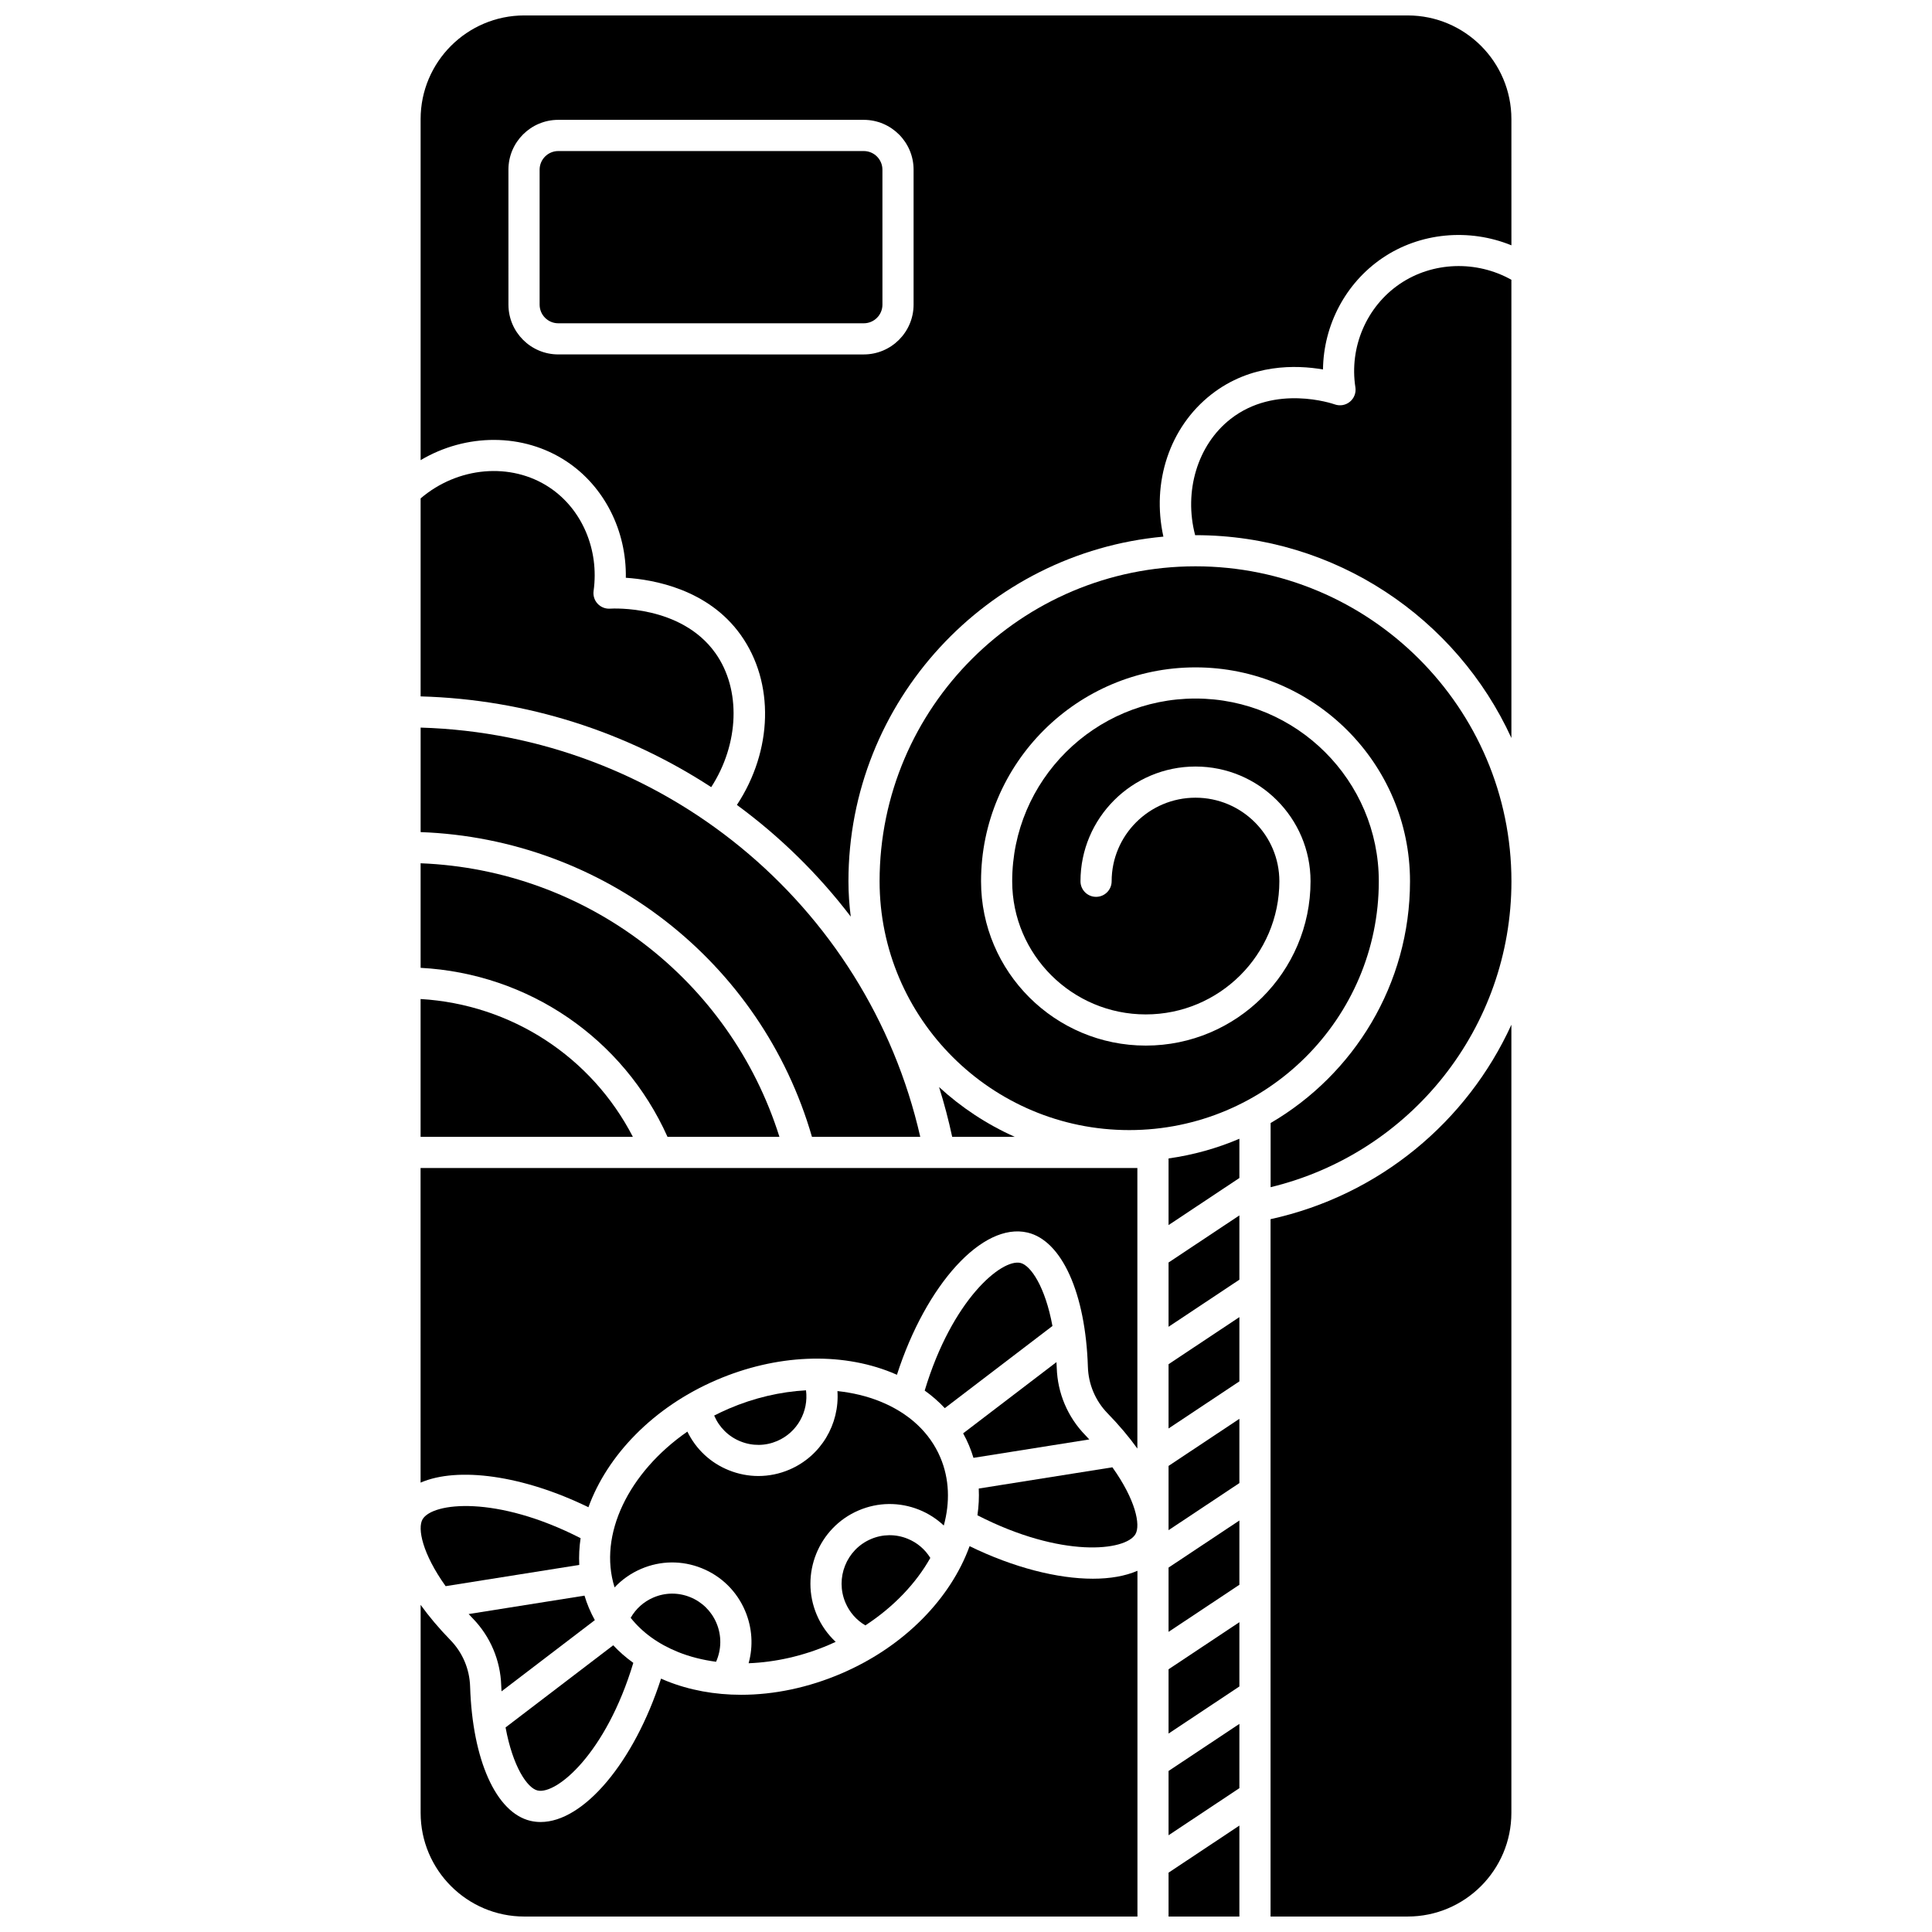
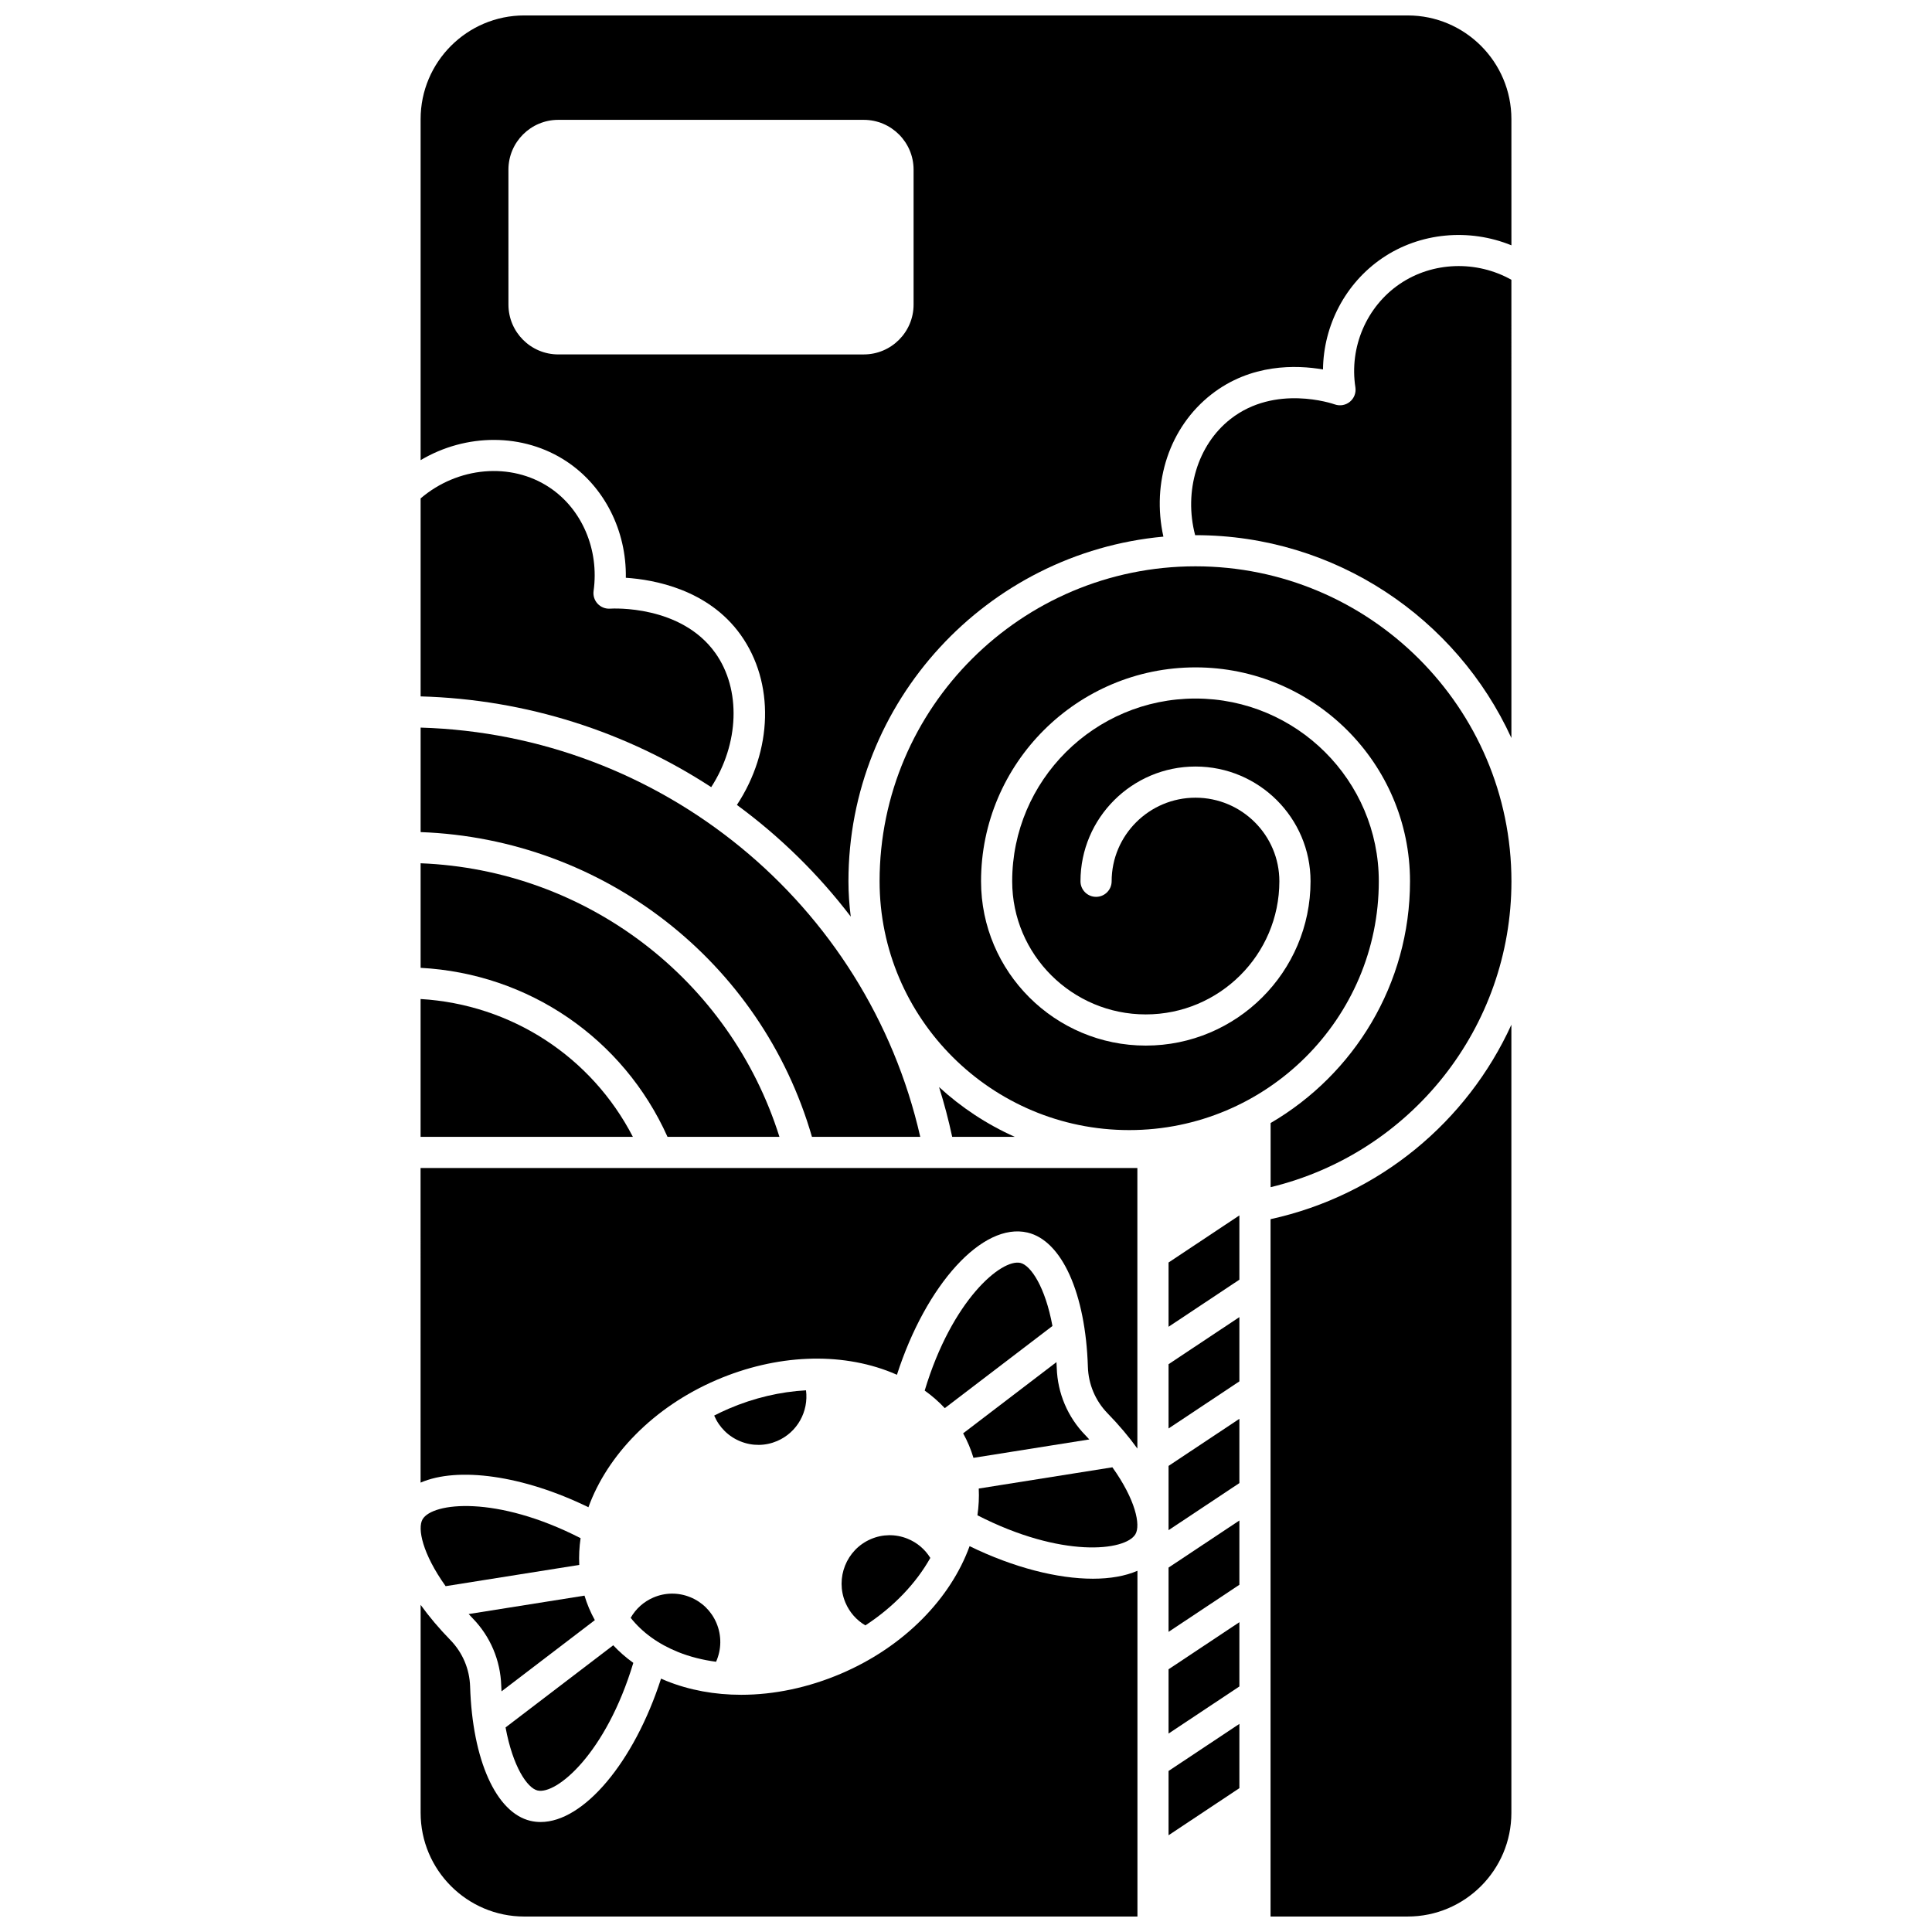
<svg xmlns="http://www.w3.org/2000/svg" width="800px" height="800px" version="1.1" viewBox="144 144 512 512">
  <defs>
    <clipPath id="d">
      <path d="m255 553h191v98.902h-191z" />
    </clipPath>
    <clipPath id="c">
      <path d="m480 415h65v236.9h-65z" />
    </clipPath>
    <clipPath id="b">
      <path d="m255 148.09h290v238.91h-290z" />
    </clipPath>
    <clipPath id="a">
-       <path d="m453 627h20v24.902h-20z" />
-     </clipPath>
+       </clipPath>
  </defs>
  <path d="m374.78 551.88c-6.473 2.773-9.488 10.332-6.727 16.844 1.09 2.566 2.934 4.644 5.281 6.019 7.539-4.926 13.445-11.176 17.211-17.879-1.422-2.293-3.512-4.078-6.055-5.098-3.144-1.266-6.594-1.227-9.711 0.113z" />
  <path d="m414.43 478.69c-5.012-1.164-18.133 9.758-25.375 33.824 1.957 1.402 3.734 2.957 5.324 4.66l28.531-21.773c-1.922-10.426-5.769-16.074-8.48-16.711z" />
  <path d="m326.87 567.25c-3.148-1.266-6.598-1.227-9.711 0.109-2.578 1.105-4.656 2.984-6.023 5.379 3.066 3.875 7.324 6.957 12.582 9.074 3.121 1.254 6.508 2.102 10.047 2.574 1.438-3.234 1.516-6.926 0.102-10.262-1.344-3.16-3.824-5.602-6.996-6.875z" />
  <path d="m298.9 566.86-30.699 4.879c0.359 0.383 0.699 0.762 1.078 1.148 4.66 4.789 7.34 11.109 7.551 17.801 0.016 0.527 0.051 1.023 0.078 1.539l24.73-18.875c-0.57-1.027-1.086-2.09-1.551-3.184-0.465-1.09-0.848-2.195-1.188-3.309z" />
  <path d="m286.46 618.5c5 1.16 18.133-9.754 25.375-33.824-1.957-1.402-3.734-2.957-5.324-4.66l-28.531 21.773c1.922 10.43 5.769 16.074 8.48 16.711z" />
  <path d="m255.99 546.62c-1.422 2.414-0.043 9.117 6.106 17.73l35.414-5.629c-0.113-2.348 0.004-4.719 0.352-7.09-22.297-11.426-39.246-9.469-41.871-5.012z" />
  <path d="m255.46 536.91c9.844-4.273 27.102-1.957 44.48 6.523 4.984-13.734 17.168-26.535 33.984-33.742 15.766-6.758 32.652-7.481 46.328-1.977 0.492 0.195 0.969 0.406 1.445 0.617 7.707-23.895 22.668-40.5 34.613-37.688 9.105 2.141 15.383 16.113 15.992 35.602 0.145 4.625 1.996 8.992 5.215 12.297 3.039 3.121 5.68 6.258 7.898 9.34v-74.348l-189.96-0.004z" />
  <path d="m424.05 506.51c-0.016-0.527-0.051-1.023-0.078-1.535l-24.73 18.875c0.57 1.027 1.086 2.09 1.551 3.184 0.461 1.09 0.844 2.195 1.184 3.309l30.699-4.879c-0.359-0.383-0.699-0.762-1.078-1.148-4.656-4.789-7.336-11.113-7.547-17.805z" />
-   <path d="m359.18 445.28h28.699c-14.082-61.848-68.648-106.6-132.41-108.46v27.695c48.43 1.762 90.293 34.32 103.71 80.766z" />
+   <path d="m359.18 445.28h28.699c-14.082-61.848-68.648-106.6-132.41-108.46v27.695c48.43 1.762 90.293 34.32 103.71 80.766" />
  <path d="m320.9 445.28h29.66c-13.098-41.699-51.152-70.781-95.094-72.504v27.711c28.582 1.516 53.711 18.668 65.434 44.793z" />
  <path d="m333.57 317.05c-9.105-12.77-27.152-11.801-27.914-11.75-1.23 0.082-2.445-0.406-3.289-1.316s-1.23-2.148-1.059-3.379c1.527-10.934-3.066-21.699-11.707-27.43-10.227-6.785-24.312-5.492-34.133 2.91v52.469c28.156 0.773 54.625 9.449 77.008 24.047 7.398-11.434 7.996-25.863 1.094-35.551z" />
-   <path d="m326.16 523.39c-15.59 10.82-23.676 27.375-19.289 41.289 1.953-2.074 4.324-3.75 7.031-4.91 5.152-2.211 10.852-2.273 16.047-0.184 5.223 2.098 9.312 6.117 11.516 11.312 1.898 4.477 2.176 9.348 0.926 13.879 7.035-0.266 14.359-1.895 21.316-4.879 0.594-0.254 1.176-0.52 1.754-0.789-2.125-1.984-3.84-4.402-5.012-7.164-4.535-10.691 0.434-23.102 11.078-27.66 5.152-2.207 10.848-2.273 16.051-0.184 2.461 0.988 4.656 2.418 6.535 4.18 1.672-6.144 1.496-12.359-0.91-18.035-2.82-6.648-8.359-11.789-16.023-14.871-3.477-1.398-7.273-2.297-11.25-2.723 0.59 8.727-4.305 17.199-12.711 20.805-2.648 1.137-5.445 1.703-8.242 1.703-2.641 0-5.285-0.508-7.809-1.523-4.863-1.941-8.719-5.566-11.008-10.246z" />
  <path d="m444.9 550.58c1.422-2.414 0.043-9.117-6.106-17.73l-35.414 5.629c0.113 2.348-0.004 4.719-0.352 7.086 22.297 11.43 39.242 9.469 41.871 5.016z" />
  <path d="m255.46 408.75v36.523h56.258c-10.973-21.246-32.215-35.094-56.258-36.523z" />
  <g clip-path="url(#d)">
    <path d="m400.95 553.75c-4.981 13.738-17.168 26.539-33.984 33.746-8.75 3.75-17.844 5.641-26.547 5.641-6.977 0-13.699-1.215-19.785-3.664-0.492-0.199-0.973-0.406-1.449-0.621-7.133 22.121-20.488 38-31.91 38-0.914 0-1.812-0.102-2.699-0.309-9.105-2.141-15.383-16.113-15.992-35.602-0.145-4.625-1.996-8.992-5.215-12.297-3.039-3.121-5.68-6.258-7.898-9.34v55.121c0 15.152 12.324 27.477 27.473 27.477h162.49v-91.629c-3.223 1.398-7.234 2.102-11.797 2.102-9.363 0-20.996-2.926-32.684-8.625z" />
  </g>
  <path d="m349.96 525.88c5.359-2.297 8.359-7.852 7.641-13.43-6.758 0.367-13.754 1.988-20.418 4.844-1.34 0.574-2.644 1.195-3.918 1.844 1.344 3.148 3.816 5.578 6.977 6.848 3.152 1.27 6.602 1.23 9.719-0.105z" />
  <path d="m453.68 495.61 18.77-12.48v-17.035l-18.77 12.48z" />
-   <path d="m453.68 468.66 18.77-12.477v-10.402c-5.902 2.523-12.203 4.293-18.77 5.219z" />
  <path d="m460.82 294.08c-46.164 0-83.719 37.441-83.719 83.461 0 36.359 29.676 65.945 66.148 65.945s66.148-29.582 66.148-65.941c0-26.703-21.793-48.426-48.578-48.426-26.789 0-48.578 21.723-48.578 48.426 0 19.457 15.883 35.285 35.402 35.285s35.402-15.828 35.402-35.285c0-12.211-9.969-22.148-22.223-22.148-12.254 0-22.223 9.938-22.223 22.148 0 2.281-1.848 4.129-4.129 4.129s-4.129-1.848-4.129-4.129c0-16.766 13.676-30.406 30.484-30.406 16.809 0 30.484 13.641 30.484 30.406 0 24.012-19.586 43.547-43.66 43.547-24.074 0-43.66-19.535-43.66-43.547 0-31.254 25.496-56.684 56.84-56.684 31.34 0 56.84 25.43 56.84 56.684 0 27.297-14.867 51.184-36.941 64.07v17.004c37.262-9.023 63.82-42.348 63.82-81.074-0.012-46.023-37.566-83.465-83.73-83.465z" />
  <g clip-path="url(#c)">
    <path d="m480.71 467.09v184.81h36.344c15.152 0 27.477-12.324 27.477-27.473v-208.86c-11.707 25.652-34.953 45.195-63.82 51.527z" />
  </g>
  <g clip-path="url(#b)">
    <path d="m517.06 148.09h-234.12c-15.148 0-27.473 12.324-27.473 27.477v90.379c12.035-7.144 27.203-7.277 38.699 0.348 10.031 6.656 15.898 18.41 15.684 30.824 7.422 0.484 21.828 3.047 30.445 15.137 9.039 12.68 8.48 30.672-1.008 45.059 11.391 8.363 21.566 18.324 30.172 29.598-0.391-3.074-0.613-6.199-0.613-9.375 0-47.715 36.727-87.027 83.465-91.324-3.18-14.355 1.605-29.016 12.727-37.703 10.477-8.18 22.508-7.82 29.57-6.598 0.137-11.707 5.938-22.852 15.699-29.496 10.047-6.84 23.07-7.961 34.234-3.402l-0.004-33.445c0-15.152-12.324-27.477-27.477-27.477zm-130.95 76.637c0 7.281-5.922 13.203-13.203 13.203l-80.965-0.004c-7.281 0-13.199-5.922-13.199-13.203l-0.004-35.758c0-7.281 5.922-13.203 13.199-13.203h80.969c7.281 0 13.203 5.922 13.203 13.203z" />
  </g>
  <path d="m514.95 219.25c-8.801 5.988-13.414 16.742-11.758 27.395 0.223 1.434-0.324 2.883-1.441 3.809-1.113 0.93-2.637 1.203-4.008 0.723-0.641-0.223-15.801-5.391-27.625 3.852-8.789 6.867-12.441 19.207-9.395 30.797h0.094c37.145 0 69.211 22.07 83.719 53.75l-0.004-121.43c-9.238-5.191-20.875-4.824-29.582 1.102z" />
  <path d="m392.86 432.08c1.352 4.312 2.519 8.715 3.481 13.199h16.594c-7.406-3.309-14.18-7.781-20.074-13.199z" />
-   <path d="m372.91 184.03h-80.965c-2.723 0-4.941 2.215-4.941 4.941v35.762c0 2.727 2.215 4.941 4.941 4.941h80.969c2.727 0 4.941-2.215 4.941-4.941l-0.004-35.762c0-2.723-2.215-4.941-4.941-4.941z" />
  <path d="m453.68 630.36 18.77-12.477v-17.035l-18.77 12.477z" />
  <path d="m453.68 522.56 18.77-12.48v-17.031l-18.77 12.477z" />
  <g clip-path="url(#a)">
    <path d="m453.68 651.9h18.77v-24.102l-18.77 12.477z" />
  </g>
  <path d="m453.68 603.41 18.77-12.477v-17.035l-18.77 12.48z" />
  <path d="m453.68 549.51 18.77-12.477v-17.031l-18.77 12.477z" />
  <path d="m453.68 576.46 18.77-12.477v-17.035l-18.77 12.477z" />
</svg>